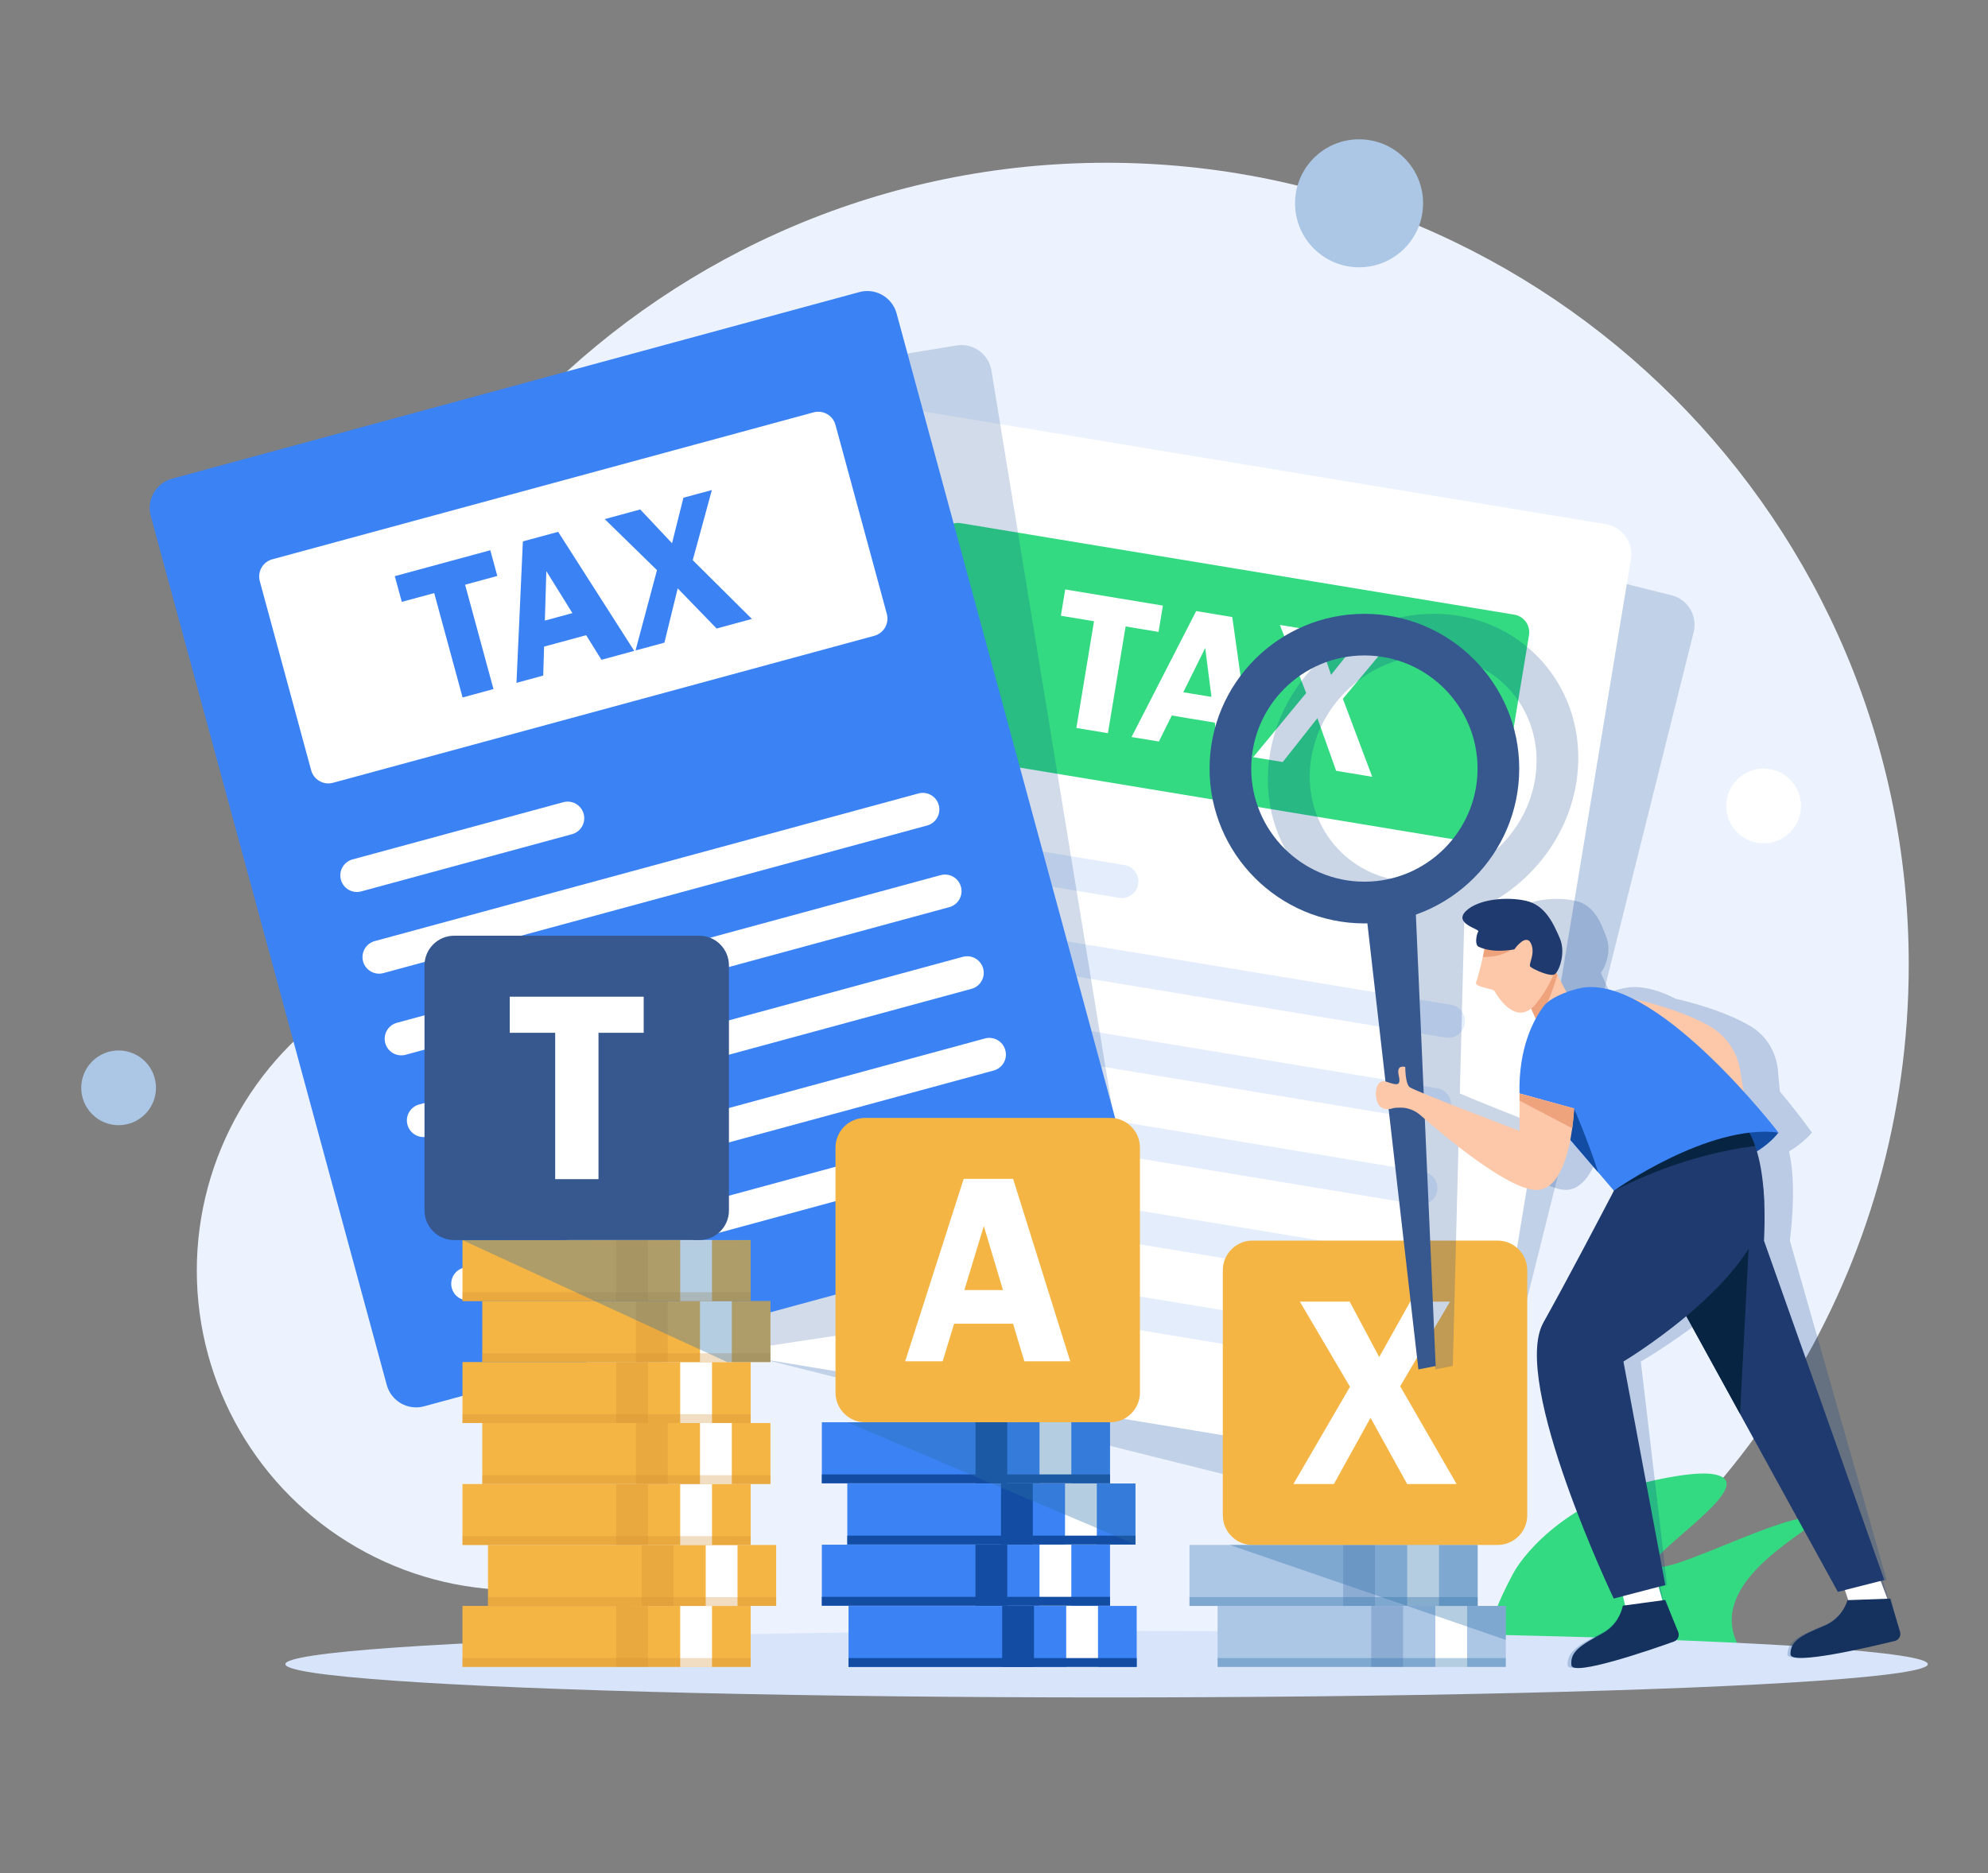
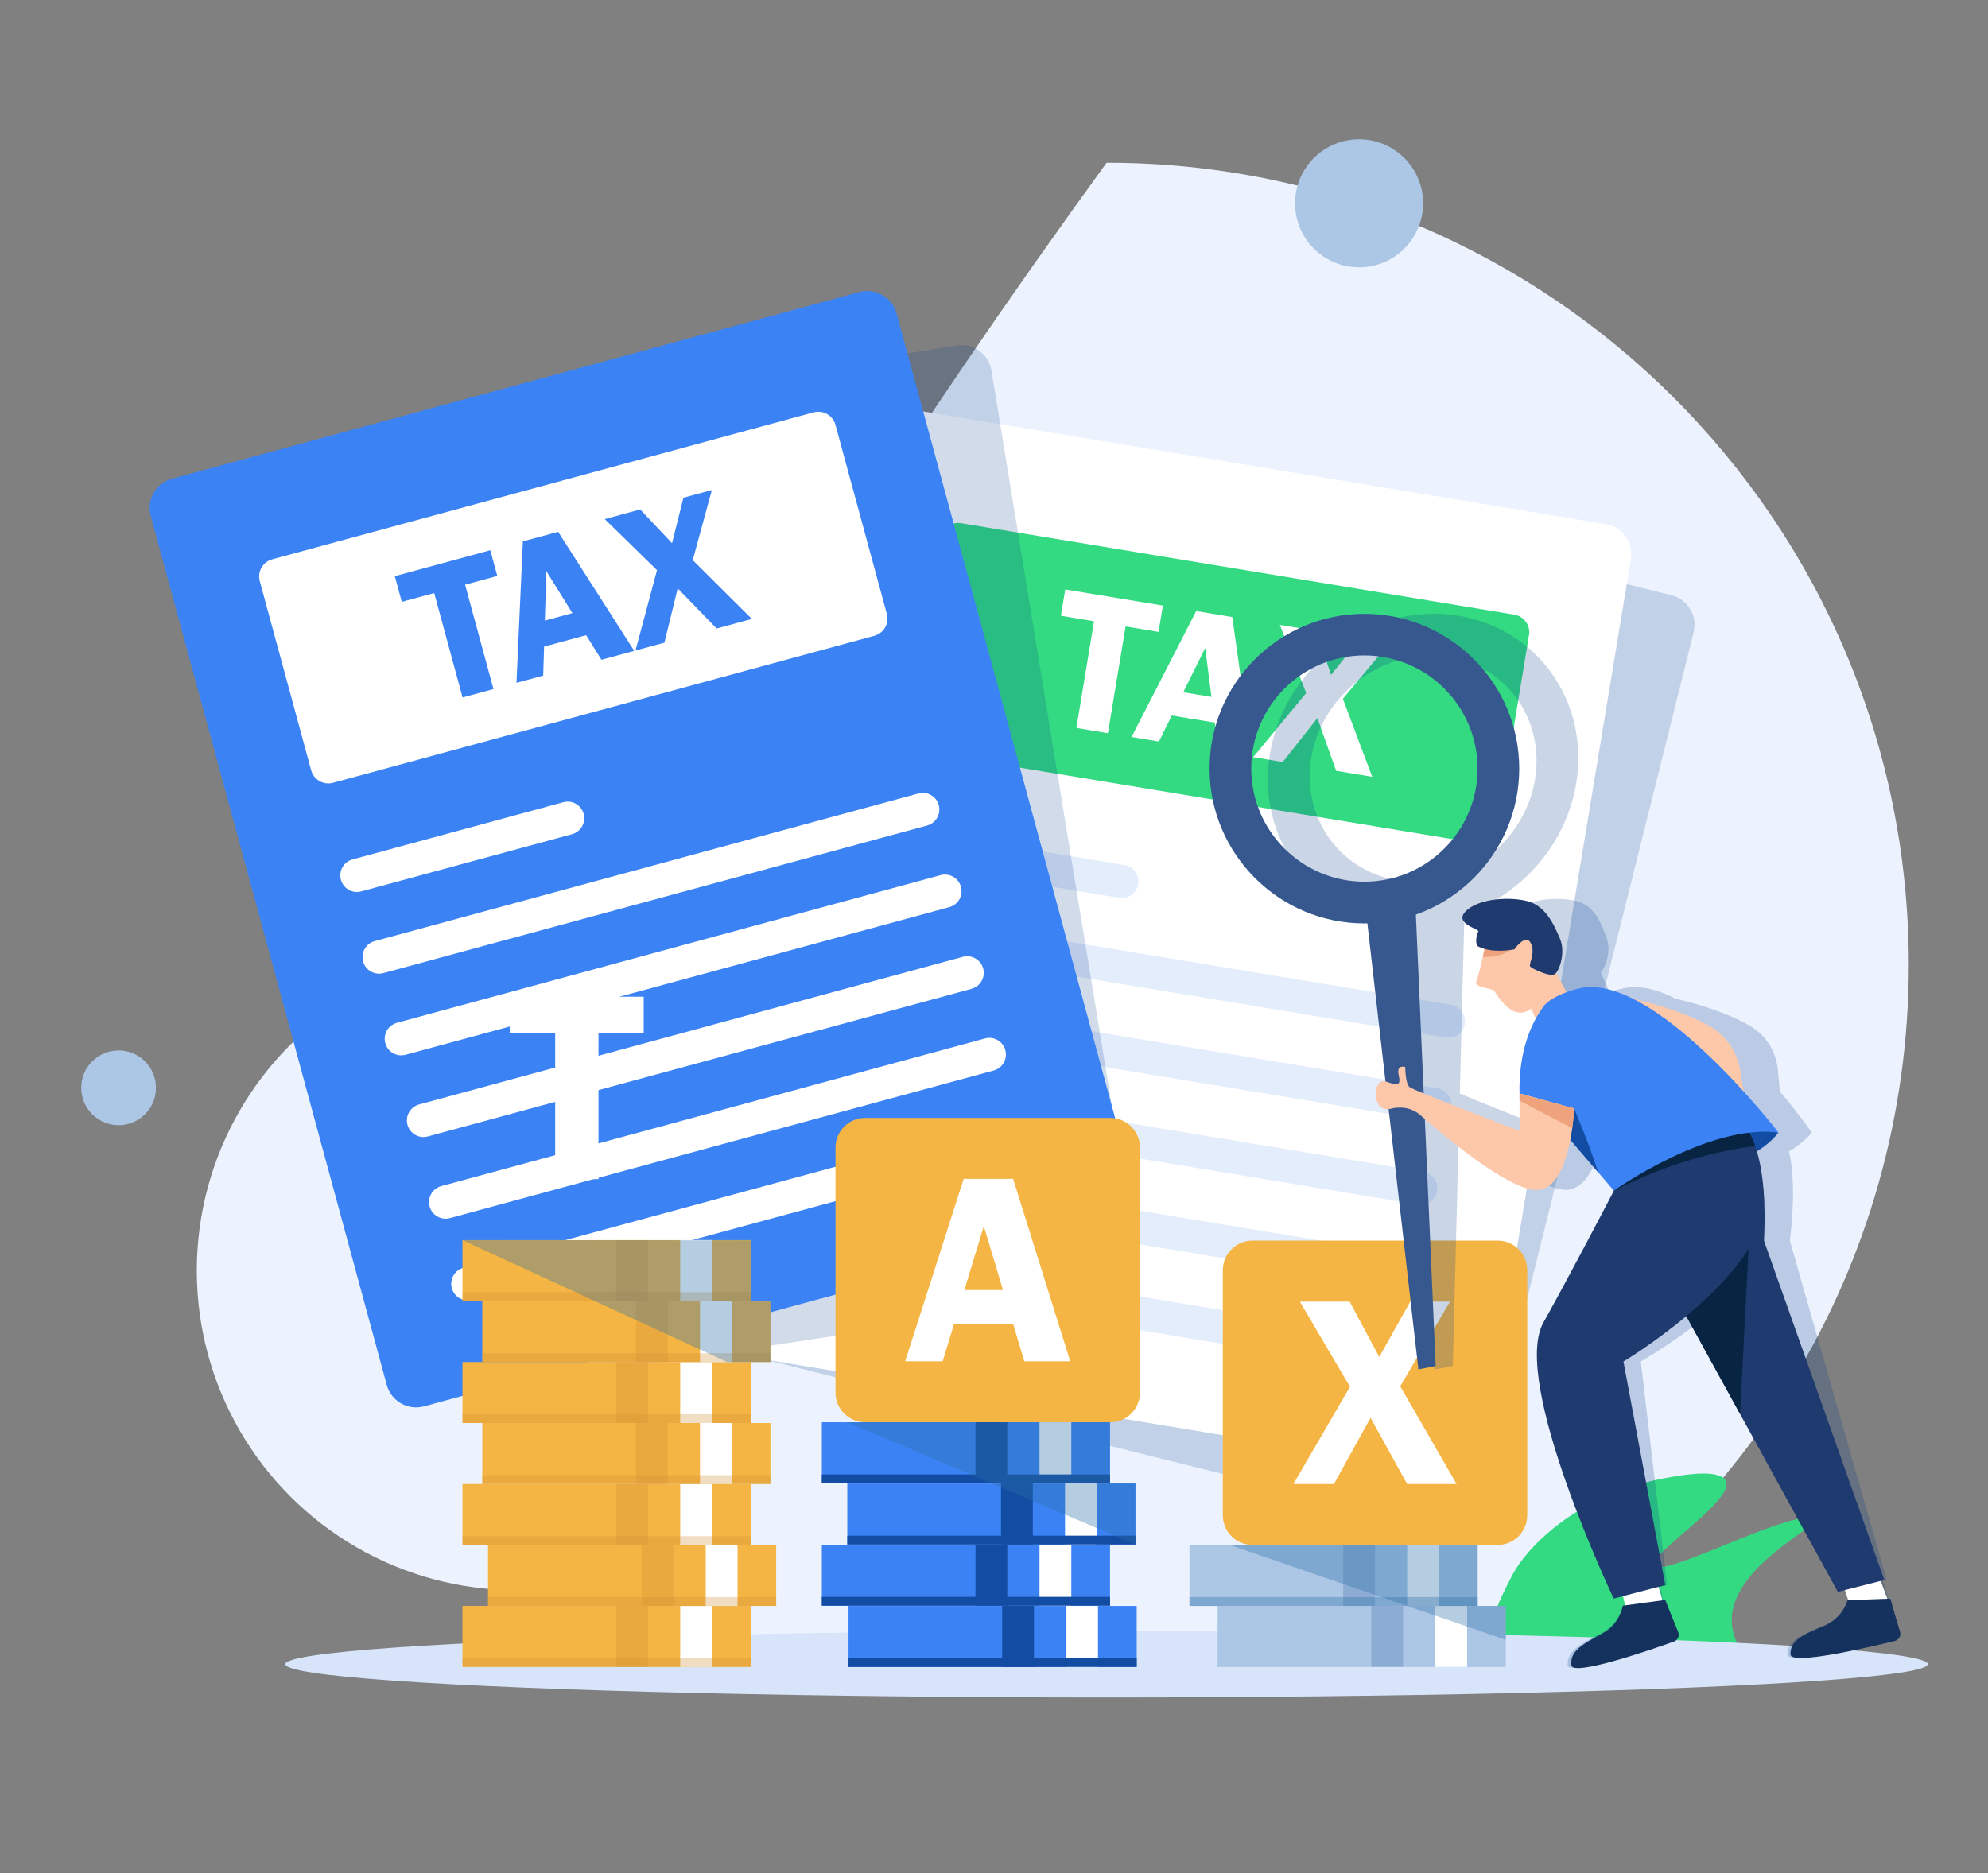
<svg xmlns="http://www.w3.org/2000/svg" version="1.1" id="Layer_1" x="0px" y="0px" viewBox="0 0 3888 3664" style="enable-background:new 0 0 3888 3664;" xml:space="preserve">
  <rect x="0" y="0" width="3888" height="3664" fill="#808080" stroke="none" />
  <style type="text/css">
	.st0{fill:#ECF3FE;}
	.st1{fill:#33DA82;}
	.st2{fill:#D7E4F9;}
	.st3{opacity:0.18;fill:#003889;}
	.st4{fill:#FFFFFF;}
	.st5{fill:#E3EDFC;}
	.st6{fill:#3B82F4;}
	.st7{fill:#F4B545;}
	.st8{opacity:0.3;fill:#CE8E32;}
	.st9{fill:#134DA3;}
	.st10{fill:#ACC6E5;}
	.st11{opacity:0.35;fill:#2C70A8;}
	.st12{fill:#36588E;}
	.st13{opacity:0.21;fill:#003889;}
	.st14{fill:#15315E;}
	.st15{fill:#FDC8AA;}
	.st16{fill:#1F3A6F;}
	.st17{fill:#072542;}
	.st18{fill:#EFA37D;}
</style>
  <g>
-     <path class="st0" d="M1413.1,3264.9h1502.2c487.2-266.2,817.7-783.3,817.7-1377.7c0-866.4-702.4-1568.8-1568.8-1568.8   S595.4,1020.8,595.4,1887.2C595.4,2481.5,925.9,2998.7,1413.1,3264.9z" />
+     <path class="st0" d="M1413.1,3264.9h1502.2c487.2-266.2,817.7-783.3,817.7-1377.7c0-866.4-702.4-1568.8-1568.8-1568.8   C595.4,2481.5,925.9,2998.7,1413.1,3264.9z" />
    <path class="st1" d="M2959.2,3078.4c24.5-45.7,118.7-153.1,294.8-186.4c28.8-5.4,92.8-17.5,116-1.4   c46.1,32-159.6,156.7-132.9,173.4c28.4,17.7,270.6-113.8,311.7-92.5c19.3,10-167,91.6-161.9,202.2c1.2,25,11.7,45.8,21.7,60.7   h-503.1C2905.6,3234.4,2898.8,3191.1,2959.2,3078.4z" />
    <circle class="st0" cx="1010" cy="2485.6" r="625.1" />
    <ellipse class="st2" cx="2164.2" cy="3255.5" rx="1606.1" ry="65.1" />
    <path class="st3" d="M3269,1164.5L1917.9,826.9c-31.9-7.9-64.1,11.4-72.1,43.3l-271,1084.9l-155.9,624.1   c-8,31.9,11.4,64.1,43.3,72.1l414.6,103.6l936.6,234c31.8,7.9,64.1-11.4,72.1-43.3l426.9-1709   C3320.2,1204.7,3300.9,1172.4,3269,1164.5z" />
    <g>
      <path class="st4" d="M2834,2880.8l-952.4-157.5l-421.6-69.7c-32.4-5.4-54.3-36-48.9-68.3l104.9-634.7l182.4-1103.2    c5.3-32.4,35.9-54.3,68.3-49l1374,227.1c32.4,5.4,54.3,36,48.9,68.3l-287.3,1737.9C2896.9,2864.3,2866.3,2886.2,2834,2880.8z" />
      <g>
        <path class="st1" d="M2887.6,1649.3l-1082.1-178.9c-19.1-3.2-32-21.2-28.8-40.2l62.5-377.9c3.2-19.1,21.2-32,40.2-28.8     l1082.1,178.9c19.1,3.2,32,21.2,28.8,40.2l-62.5,377.9C2924.7,1639.5,2906.7,1652.4,2887.6,1649.3z" />
        <g>
          <path class="st4" d="M2201.4,1225.5l64.4,10.7l8.5-51.5l-191-31.6l-8.5,51.5l64.8,10.7l-34.5,208.8l56.3,9.3l5.4,0.9l1-6.1      L2201.4,1225.5z" />
          <path class="st4" d="M2410,1207.1l-70.6-11.7l-83,161.8l-43.4,84.6l53.5,8.8l25.2-50.9l31.2,5.2l52.9,8.7l7.2,56.2l65.5,10.8      L2410,1207.1z M2338.5,1358.2l-24.3-4l35.5-71.7l7.4-15l1,8.2l2.2,17.2l9,70.4L2338.5,1358.2z" />
          <path class="st4" d="M2626.3,1367l91.1-109.1l-56.8-9.4l-57.4,71.7l-29.1-86l-71-11.7l51.4,133.3l-103.6,125.4l57.8,9.5      l67.8-85.8l36.6,103l70.6,11.7L2626.3,1367z" />
        </g>
      </g>
      <path class="st5" d="M2188.6,1756.3l-421.4-69.7c-17.7-2.9-29.7-19.6-26.7-37.3v0c2.9-17.7,19.6-29.7,37.3-26.7l421.4,69.7    c17.7,2.9,29.7,19.6,26.7,37.3l0,0C2223,1747.3,2206.3,1759.2,2188.6,1756.3z" />
      <path class="st5" d="M2827.3,2029.7L1740.2,1850c-17.7-2.9-29.7-19.6-26.7-37.3l0,0c2.9-17.7,19.6-29.7,37.3-26.7l1087.1,179.7    c17.7,2.9,29.7,19.6,26.7,37.3l0,0C2861.7,2020.7,2845,2032.6,2827.3,2029.7z" />
      <path class="st5" d="M2800.3,2193.1l-1087.1-179.7c-17.7-2.9-29.7-19.6-26.7-37.3l0,0c2.9-17.7,19.6-29.7,37.3-26.7L2810.9,2129    c17.7,2.9,29.7,19.6,26.7,37.3l0,0C2834.7,2184,2818,2196,2800.3,2193.1z" />
      <path class="st5" d="M2773.3,2356.4l-1087.1-179.7c-17.7-2.9-29.7-19.6-26.7-37.3l0,0c2.9-17.7,19.6-29.7,37.3-26.7l1087.1,179.7    c17.7,2.9,29.7,19.6,26.7,37.3v0C2807.7,2347.4,2791,2359.3,2773.3,2356.4z" />
      <path class="st5" d="M2746.3,2519.7L1659.2,2340c-17.7-2.9-29.7-19.6-26.7-37.3l0,0c2.9-17.7,19.6-29.7,37.3-26.7l1087.1,179.7    c17.7,2.9,29.7,19.6,26.7,37.3v0C2780.7,2510.7,2764,2522.7,2746.3,2519.7z" />
      <path class="st5" d="M2719.3,2683.1l-1087.1-179.7c-17.7-2.9-29.7-19.6-26.7-37.3l0,0c2.9-17.7,19.6-29.7,37.3-26.7L2729.9,2619    c17.7,2.9,29.7,19.6,26.7,37.3l0,0C2753.7,2674,2736.9,2686,2719.3,2683.1z" />
    </g>
    <path class="st3" d="M2223.5,2463.3L1939,724.9c-5.3-32.4-35.9-54.4-68.2-49.1L496.4,900.8c-32.4,5.3-54.4,35.9-49.1,68.2   L762,2685.2c5.3,32.4,35.9,54.4,68.2,49.1l1344.2-202.7C2206.9,2526.2,2228.8,2495.6,2223.5,2463.3z" />
    <g>
      <path class="st6" d="M2173.3,2386.1l-1344,365c-31.7,8.6-64.3-10.1-72.9-41.8L294.8,1009.3c-8.6-31.7,10.1-64.3,41.8-72.9    l1344-365c31.7-8.6,64.3,10.1,72.9,41.8l461.6,1699.9C2223.7,2344.8,2205,2377.5,2173.3,2386.1z" />
      <g>
        <path class="st4" d="M1709.8,1243.8L651.4,1531.3c-18.7,5.1-37.9-5.9-42.9-24.6L508.1,1137c-5.1-18.7,5.9-37.9,24.6-42.9     l1058.4-287.4c18.7-5.1,37.9,5.9,42.9,24.6l100.4,369.6C1739.5,1219.5,1728.5,1238.8,1709.8,1243.8z" />
        <g>
          <path class="st6" d="M958.9,1076.4l13.7,50.3l-63,17.1l55.5,204.2l-60.4,16.4l-55.5-204.2l-63.4,17.2l-13.7-50.3L958.9,1076.4z" />
          <path class="st6" d="M1091.6,1040.4l148.8,232.9l-64.1,17.4l-29.9-48.1l-82.3,22.3l-1.7,56.7l-52.3,14.2l12.5-276.7      L1091.6,1040.4z M1065.6,1214l53.9-14.6l-51-82.1L1065.6,1214z" />
          <path class="st6" d="M1392.2,958.7l-37.4,137.1l115.7,115l-69,18.7l-76.1-78.5l-26,106.2l-56.5,15.3l42-157.1l-102.2-99.9      l69.4-18.9l62.2,66.1l22.3-89.1L1392.2,958.7z" />
        </g>
      </g>
      <path class="st4" d="M1118.7,1631.9l-412.2,111.9c-17.3,4.7-35.1-5.5-39.8-22.8l0,0c-4.7-17.3,5.5-35.1,22.8-39.8l412.2-111.9    c17.3-4.7,35.1,5.5,39.8,22.8v0C1146.2,1609.4,1136,1627.2,1118.7,1631.9z" />
      <path class="st4" d="M1813.2,1614.9L749.9,1903.6c-17.3,4.7-35.1-5.5-39.8-22.8l0,0c-4.7-17.3,5.5-35.1,22.8-39.8l1063.3-288.8    c17.3-4.7,35.1,5.5,39.8,22.8l0,0C1840.7,1592.3,1830.5,1610.2,1813.2,1614.9z" />
      <path class="st4" d="M1856.6,1774.6L793.3,2063.4c-17.3,4.7-35.1-5.5-39.8-22.8h0c-4.7-17.3,5.5-35.1,22.8-39.8L1839.6,1712    c17.3-4.7,35.1,5.5,39.8,22.8v0C1884.1,1752.1,1873.9,1769.9,1856.6,1774.6z" />
      <path class="st4" d="M1900,1934.4L836.7,2223.2c-17.3,4.7-35.1-5.5-39.8-22.8l0,0c-4.7-17.3,5.5-35.1,22.8-39.8L1883,1871.8    c17.3-4.7,35.1,5.5,39.8,22.8v0C1927.5,1911.9,1917.3,1929.7,1900,1934.4z" />
      <path class="st4" d="M1943.4,2094.2L880,2382.9c-17.3,4.7-35.1-5.5-39.8-22.8l0,0c-4.7-17.3,5.5-35.1,22.8-39.8l1063.3-288.8    c17.3-4.7,35.1,5.5,39.8,22.8l0,0C1970.9,2071.7,1960.7,2089.5,1943.4,2094.2z" />
      <path class="st4" d="M1986.8,2254L923.4,2542.7c-17.3,4.7-35.1-5.5-39.8-22.8h0c-4.7-17.3,5.5-35.1,22.8-39.8l1063.3-288.8    c17.3-4.7,35.1,5.5,39.8,22.8l0,0C2014.3,2231.4,2004.1,2249.3,1986.8,2254z" />
    </g>
    <g>
      <rect x="904.5" y="3141.6" class="st7" width="563.6" height="119.3" />
      <rect x="1330.3" y="3141.6" class="st4" width="62.2" height="119.3" />
      <rect x="1205.1" y="3141.6" class="st8" width="62.2" height="119.3" />
      <rect x="904.5" y="3243.6" class="st8" width="563.6" height="17.3" />
    </g>
    <g>
      <rect x="1659.5" y="3141.6" class="st6" width="563.6" height="119.3" />
      <rect x="2085.2" y="3141.6" class="st4" width="62.2" height="119.3" />
      <rect x="1960" y="3141.6" class="st9" width="62.2" height="119.3" />
      <rect x="1659.5" y="3243.6" class="st9" width="563.6" height="17.3" />
    </g>
    <g>
      <rect x="2381.3" y="3141.6" class="st10" width="563.6" height="119.3" />
      <rect x="2807.1" y="3141.6" class="st4" width="62.2" height="119.3" />
      <rect x="2681.8" y="3141.6" class="st3" width="62.2" height="119.3" />
-       <rect x="2381.3" y="3243.6" class="st11" width="563.6" height="17.3" />
    </g>
    <g>
      <rect x="1607.3" y="3021.8" class="st6" width="563.6" height="119.3" />
      <rect x="2033" y="3021.8" class="st4" width="62.2" height="119.3" />
      <rect x="1907.8" y="3021.8" class="st9" width="62.2" height="119.3" />
      <rect x="1607.3" y="3123.8" class="st9" width="563.6" height="17.3" />
    </g>
    <g>
      <rect x="2326.3" y="3022.3" class="st10" width="563.6" height="119.3" />
      <rect x="2752.1" y="3022.3" class="st4" width="62.2" height="119.3" />
      <rect x="2626.9" y="3022.3" class="st3" width="62.2" height="119.3" />
      <rect x="2326.3" y="3124.3" class="st11" width="563.6" height="17.3" />
    </g>
    <g>
      <rect x="1657.1" y="2902.1" class="st6" width="563.6" height="119.3" />
      <rect x="2082.9" y="2902.1" class="st4" width="62.2" height="119.3" />
      <rect x="1957.7" y="2902.1" class="st9" width="62.2" height="119.3" />
      <rect x="1657.1" y="3004.1" class="st9" width="563.6" height="17.3" />
    </g>
    <g>
      <rect x="1607.3" y="2782.3" class="st6" width="563.6" height="119.3" />
      <rect x="2033" y="2782.3" class="st4" width="62.2" height="119.3" />
      <rect x="1907.8" y="2782.3" class="st9" width="62.2" height="119.3" />
      <rect x="1607.3" y="2884.3" class="st9" width="563.6" height="17.3" />
    </g>
    <g>
      <rect x="954.4" y="3022.3" class="st7" width="563.6" height="119.3" />
      <rect x="1380.2" y="3022.3" class="st4" width="62.2" height="119.3" />
      <rect x="1254.9" y="3022.3" class="st8" width="62.2" height="119.3" />
      <rect x="954.4" y="3124.3" class="st8" width="563.6" height="17.3" />
    </g>
    <g>
      <rect x="904.5" y="2903.1" class="st7" width="563.6" height="119.3" />
      <rect x="1330.3" y="2903.1" class="st4" width="62.2" height="119.3" />
      <rect x="1205.1" y="2903.1" class="st8" width="62.2" height="119.3" />
      <rect x="904.5" y="3005.1" class="st8" width="563.6" height="17.3" />
    </g>
    <g>
      <rect x="943.2" y="2783.8" class="st7" width="563.6" height="119.3" />
      <rect x="1369" y="2783.8" class="st4" width="62.2" height="119.3" />
      <rect x="1243.7" y="2783.8" class="st8" width="62.2" height="119.3" />
      <rect x="943.2" y="2885.8" class="st8" width="563.6" height="17.3" />
    </g>
    <g>
      <rect x="904.5" y="2664.5" class="st7" width="563.6" height="119.3" />
      <rect x="1330.3" y="2664.5" class="st4" width="62.2" height="119.3" />
      <rect x="1205.1" y="2664.5" class="st8" width="62.2" height="119.3" />
      <rect x="904.5" y="2766.5" class="st8" width="563.6" height="17.3" />
    </g>
    <g>
      <rect x="943.2" y="2545.2" class="st7" width="563.6" height="119.3" />
      <rect x="1369" y="2545.2" class="st4" width="62.2" height="119.3" />
      <rect x="1243.7" y="2545.2" class="st8" width="62.2" height="119.3" />
      <rect x="943.2" y="2647.2" class="st8" width="563.6" height="17.3" />
    </g>
    <g>
      <rect x="904.5" y="2426" class="st7" width="563.6" height="119.3" />
      <rect x="1330.3" y="2425.9" class="st4" width="62.2" height="119.3" />
      <rect x="1205.1" y="2425.9" class="st8" width="62.2" height="119.3" />
      <rect x="904.5" y="2527.9" class="st8" width="563.6" height="17.3" />
    </g>
    <g>
-       <path class="st12" d="M1367.6,2425.9H888.2c-32,0-58-26-58-58v-479.4c0-32,26-58,58-58h479.4c32,0,58,26,58,58V2368    C1425.6,2400,1399.6,2425.9,1367.6,2425.9z" />
      <path class="st4" d="M1258.9,1949.8v70.6h-88.4v286.3h-84.7v-286.3h-88.9v-70.6H1258.9z" />
    </g>
    <g>
      <path class="st7" d="M2171.4,2782.3H1692c-32,0-58-26-58-58v-479.4c0-32,26-58,58-58h479.4c32,0,58,26,58,58v479.4    C2229.4,2756.3,2203.4,2782.3,2171.4,2782.3z" />
      <path class="st4" d="M1981.4,2306.2l111.7,356.8h-89.8l-22-73.5H1866l-22.4,73.5h-73.3l114.4-356.8H1981.4z M1886,2523.7h75.6    l-37.5-125.2L1886,2523.7z" />
    </g>
    <g>
      <path class="st7" d="M2928.9,3022.3h-479.4c-32,0-58-26-58-58v-479.4c0-32,26-58,58-58h479.4c32,0,58,26,58,58v479.4    C2986.8,2996.4,2960.9,3022.3,2928.9,3022.3z" />
      <path class="st4" d="M2835.9,2546.2l-97.5,165.7l110.3,191.2H2752l-71.6-129.5l-71.6,129.5h-79.2l110.6-190.2l-98-166.6h97.4    l57.8,108.4l60.7-108.4H2835.9z" />
    </g>
    <polygon class="st11" points="1506.8,2545.2 1506.8,2664.5 1422.1,2664.5 1384.6,2647.2 1369,2640 1305.9,2611 1243.8,2582.3    1163.3,2545.2 1125.8,2527.9 904.5,2426 1205.1,2426.2 1267.3,2426.2 1330.3,2426.3 1392.5,2426.3 1468.1,2426.4 1468.1,2545.2     " />
    <polygon class="st11" points="1938.4,2901.6 1907.8,2888.6 1897.6,2884.3 1657.1,2782.3 2170.8,2782.3 2170.8,2901.6  " />
    <polygon class="st11" points="2220.7,2902.1 2220.7,3021.3 2179.9,3004.1 2145.1,2989.3 2082.9,2962.9 2019.9,2936.2    1957.7,2909.8 1939.5,2902.1  " />
    <polygon class="st11" points="2405.2,3022.3 2944.9,3208 2944.9,3141.6 2889.9,3141.6 2889.9,3022.3  " />
    <path class="st13" d="M3713.3,3192.1l-14.8-64.9l-5.3,0.2l-10.7-34.7l7.3-1.8l-189.2-663.6c9.8-83.1,6.7-138.3-1.7-174.9   c30.2-17.8,44.7-36.9,44.7-36.9s-24.5-35-62.7-80.5l-3.8-41.2c-3.3-36.1-22.7-67.8-53.1-86c-42.9-25.7-99.9-43-146.8-54   c-30.8-15.9-61.3-24.9-89.7-22.5c-10.2,0.9-24.9,4.4-39.5,9.7l-15.2-33.4l-2.1-4.6c4.2-5,9-14.4,12-25.7c3.5-13,4.6-28.4-0.3-41.8   c-10.4-28.2-23.5-64.4-60.5-73.1c-37.1-8.7-94.7-3.6-120.1,20.6c-25.3,24.3,25.8,34.6,22.2,39.3c-3.2,4.1-8.1,20.7-4,27.4   c0.6,1,1.5,1.8,2.5,2.3c2.5,1.2,6.1,2.8,11.2,4.3c-1.2,4.4-2.7,9.9-4.4,15.8c-5.6,20.1-14.1,44.2-16.5,49.5   c-4.3,9.4,32.2,12.2,34.5,16.6c2.1,4,30.7,63.8,69.5,34.8l7.6,19.8c-19.2,31.2-38.6,78.8-42,146.3l-1.1,14l0.1,0l-4.2,59.1   c0,0-125.4-48.8-182.2-73.1l9-350c120.5-41.6,212.9-153.9,222-285.6c11.6-167-114.8-302.8-281.8-302.8   c-167,0-312.3,135.8-323.9,302.8c-11.6,167,114.8,302.8,281.8,302.8c1.9,0,3.9,0,5.8-0.1l13.9,309.2c-18-4.3-23.4,23.1-19.2,39   c3.4,12.7,12.6,15.9,21.7,15.2l22.8,509.2l34.2-6.6l12.4-483.2c47,43.4,157.5,139.9,209.5,138.7c38.6-0.8,60.5-53.6,72.2-98.2   l50,63.6l28.4,36.1l0,0c-33.3,56.3-102.8,173.4-156,258.1c-72.5,115.6,100,539.7,100,539.7l18.4-4.7l3,18.1l-4.6,0.6   c-4.1,14.6-15.1,39.3-44.1,54.4c-43.2,22.5-65.9,35.5-64.6,62.1c1.1,22.4,155.3-29.4,203.7-46.2c7.8-2.7,12.2-11.3,9.7-18.8   l-21.3-62.6l-5.1,0.7l-5.7-26.4l13.3-3.4l-51.5-437.3c0,0,61.6-35.4,129.1-88.8l91.8,191.2l167.1,348.1l14-3.5l5.1,19.6l-1.4,0   c-5.5,14.2-18.8,37.9-49,50.1c-44.9,18.3-68.6,29.1-70,55.8c-1.1,22.5,156.4-14.2,205.8-26.3   C3709.9,3208,3715.1,3199.8,3713.3,3192.1z M2562,1503.6c8.5-122.1,114.7-221.3,236.7-221.3c122.1,0,214.4,99.3,205.9,221.3   c-8.5,122.1-114.7,221.3-236.7,221.3C2645.9,1724.9,2553.5,1625.6,2562,1503.6z" />
    <g>
      <path class="st12" d="M2668.4,1806.4c-167,0-302.8-135.8-302.8-302.8s135.8-302.8,302.8-302.8s302.8,135.8,302.8,302.8    S2835.4,1806.4,2668.4,1806.4z M2668.4,1282.2c-122.1,0-221.3,99.3-221.3,221.3c0,122.1,99.3,221.3,221.3,221.3    s221.3-99.3,221.3-221.3C2889.7,1381.5,2790.4,1282.2,2668.4,1282.2z" />
      <polygon class="st12" points="2668.4,1755.4 2766.7,1735.5 2807.8,2672.3 2774,2678.9   " />
      <g>
        <polygon class="st4" points="3233.5,3067.5 3254.3,3141.1 3180.2,3148.3 3166.4,3090.1    " />
        <path class="st14" d="M3073.3,3257.6c-3.2-26.5,18.7-39.6,60.3-62.1c27.9-15.1,37.2-39.8,40.3-54.4l82.6-11.2l25.6,62.6     c3.1,7.5-0.7,16-8.4,18.8C3226.5,3228.2,3075.9,3280,3073.3,3257.6z" />
        <polygon class="st4" points="3665.2,3058.5 3692.2,3130.1 3619,3143.6 3600.2,3086.7    " />
        <path class="st14" d="M3501.7,3236.2c-0.5-26.7,22.5-37.6,66.1-55.8c29.3-12.3,41-35.9,45.5-50.1l83.3-3l19.4,64.9     c2.3,7.8-2.3,15.9-10.2,17.9C3657,3222,3502.1,3258.7,3501.7,3236.2z" />
        <polygon class="st15" points="2990.7,1964.6 3014.8,2017.6 3066.2,1945.9 3046.1,1907.7 3036.1,1888.6    " />
        <path class="st9" d="M3478.2,2215.5c0,0-48.5,70-163.3,67s-9.6-96.9-9.6-96.9L3478.2,2215.5z" />
        <path class="st16" d="M3685.2,3090.9l-90.9,23.1l-191.3-348.1L3298,2574.7l-23-41.9l-28.7-52.2l-25.8-181.1l-4-28l-4.1-29.1     l105.6-29.6l53-30.6c0,0,4.7,4.4,11.9,12.4l17.6-4.9c10.1,8.4,22.3,23.8,32.2,52.2c12.7,36.4,21.6,94,17.2,185.3L3685.2,3090.9z" />
        <polygon class="st17" points="3419.8,2443.1 3403.1,2765.9 3275,2532.9    " />
        <path class="st16" d="M3429.5,2426.6c-30,54.8-82.2,106.9-131.5,148.1c-63.9,53.4-123,88.8-123,88.8l81.9,437.3l-100.9,26.3     c0,0-202-424.2-137.6-539.7c47.3-84.8,108.6-201.8,138-258.1c10.7-20.5,17.1-32.9,17.1-32.9l43-24.8l101.5-58.6l53-30.6     c0,0,4.7,4.4,11.9,12.4c9.5,10.6,23.2,27.6,35.7,49C3445.7,2290.1,3467.4,2357.2,3429.5,2426.6z" />
        <path class="st17" d="M3432.7,2242c-3.3,0.3-8,0.9-14.1,1.8c-33.7,4.7-108.6,18.5-198.1,55.8c-20.7,8.6-42.1,18.5-64.1,29.8     l-20.7-65.4l76.7-21.5l105.6-29.6l64.9-18.2l17.6-4.9C3410.6,2198.2,3422.8,2213.7,3432.7,2242z" />
        <path class="st15" d="M3106.7,1938c0,0,146.8,17.6,237.5,69.8c31.7,18.2,53.3,50,59.1,86l16.5,102.2l-303.3-221.3L3106.7,1938z" />
-         <path class="st18" d="M2990.7,1964.6l12.8,28.2c20.9-13,36.4-67.2,42.5-85.2l-10-19.1L2990.7,1964.6z" />
        <path class="st15" d="M3045.9,1873.4c-0.7,10.4-3.3,21.6-7.9,33.6c-1.2,3.2-2.6,6.4-4.2,9.7c-6.7,14.4-16.2,29.7-28.8,45.6     c-40.8,51.6-79.8-19.7-82.5-24c-2.6-4.4-39.3-7.2-35.7-16.6c2.1-5.3,8.9-29.4,13.1-49.5c1.2-5.9,2.4-11.4,3.3-15.8     c1.2-5.5,2-9.4,2.5-10.4c7.2-17.3,33.6-26.7,61.2-28.8c30.6-2.4,62.5,4.3,71.3,19.4C3044.2,1846.8,3046.9,1859.2,3045.9,1873.4z" />
        <path class="st18" d="M2964.4,1848.7c-2.9,3.9-6.4,7.2-10.2,9.9l0,0c-16.7,11.9-40.3,13.7-54.1,13.6c1.2-5.9,2.4-11.4,3.3-15.8     c-5.2-1.5-8.9-3.1-11.5-4.3c-1.1-0.5-2-1.3-2.7-2.3c6.9-7.4,13.2-14.1,14.3-15.4c2.6-3.1,39.6-24.6,44.4-26.9     c2.5-1.2,12.9,2.1,19.1,9.7C2972.7,1824.1,2974.9,1834.7,2964.4,1848.7z" />
        <path class="st6" d="M3478.2,2215.5c-137.5-17.6-321.8,113.8-321.8,113.8l-30.9-36.1l-66.8-78c0,0,0,0,0,0l19.7-46.8l-106.7-29.3     c-1.8-89,26.9-143.6,47.7-171.2c14-18.5,59.8-34.7,82.9-36.6C3250.1,1918.8,3478.2,2215.5,3478.2,2215.5z" />
        <path class="st9" d="M3125.5,2293.3l-66.8-78c0,0,0,0,0,0l19.7-46.8C3078.5,2168.4,3108.5,2238.6,3125.5,2293.3z" />
        <path class="st15" d="M3078.5,2168.4c0,0-0.6,16.4-3.7,38.8h0c-6.4,46.9-23.7,119.7-69,120.7c-55.2,1.2-184.2-108-227.8-146.3     c-10.5-9.2-23.9-14.6-37.9-14.8c-6.4-0.1-12.6,0.2-16.5,1.4c-10.7,3.4-25,2.8-30.5-13.6c-5.5-16.5-1.5-45.4,18.6-38.4     c20.1,6.9,28.9,9.1,23.8-12.8c-5.1-22,12.8-16.1,12.8-16.1s0,31.8,8.1,39.1c8,7.3,215.4,85.9,215.4,85.9l0.1-59.1l0-14     L3078.5,2168.4z" />
        <path class="st18" d="M3078.5,2168.4c0,0-0.6,16.4-3.7,38.8h0l-103-54l-0.1,0l0.1-14L3078.5,2168.4z" />
        <path class="st16" d="M3050.6,1835.5c5.8,13.4,5.8,28.8,3.2,41.8c-2.8,14.4-8.8,25.9-13.3,28.7c-0.7,0.4-1.5,0.7-2.5,0.9     c-8.6,1.6-27.7-5.8-38.2-11.4c-3.4-1.8-5.9-3.4-6.9-4.5c-0.7-0.7-0.9-1.9-0.8-3.3c0-0.6,0.1-1.1,0.2-1.8     c1.6-8.6,9.5-24.9,1.6-40.7c-10-20.2-32.3,12.1-32.3,12.1c-2.6,0.4-5.1,0.8-7.5,1.1l0,0c-24.4,3.2-40.5,0.8-50.8-2.2     c-5.2-1.5-8.9-3.1-11.5-4.3c-1.1-0.5-2-1.3-2.7-2.3c-4.5-6.8-0.8-23.3,2.1-27.4c3.3-4.7-48.5-15-24.9-39.3     c23.7-24.2,80.9-29.3,118.6-20.6C3022.7,1771.1,3038.3,1807.4,3050.6,1835.5z" />
      </g>
    </g>
    <circle class="st10" cx="2658" cy="397.7" r="125.2" />
    <ellipse transform="matrix(0.707 -0.707 0.707 0.707 -1436.906 787.513)" class="st10" cx="232.2" cy="2128.3" rx="73.1" ry="73.1" />
-     <ellipse transform="matrix(0.16 -0.987 0.987 0.16 1340.951 4729.449)" class="st4" cx="3449.9" cy="1576.7" rx="73.1" ry="73.1" />
  </g>
</svg>